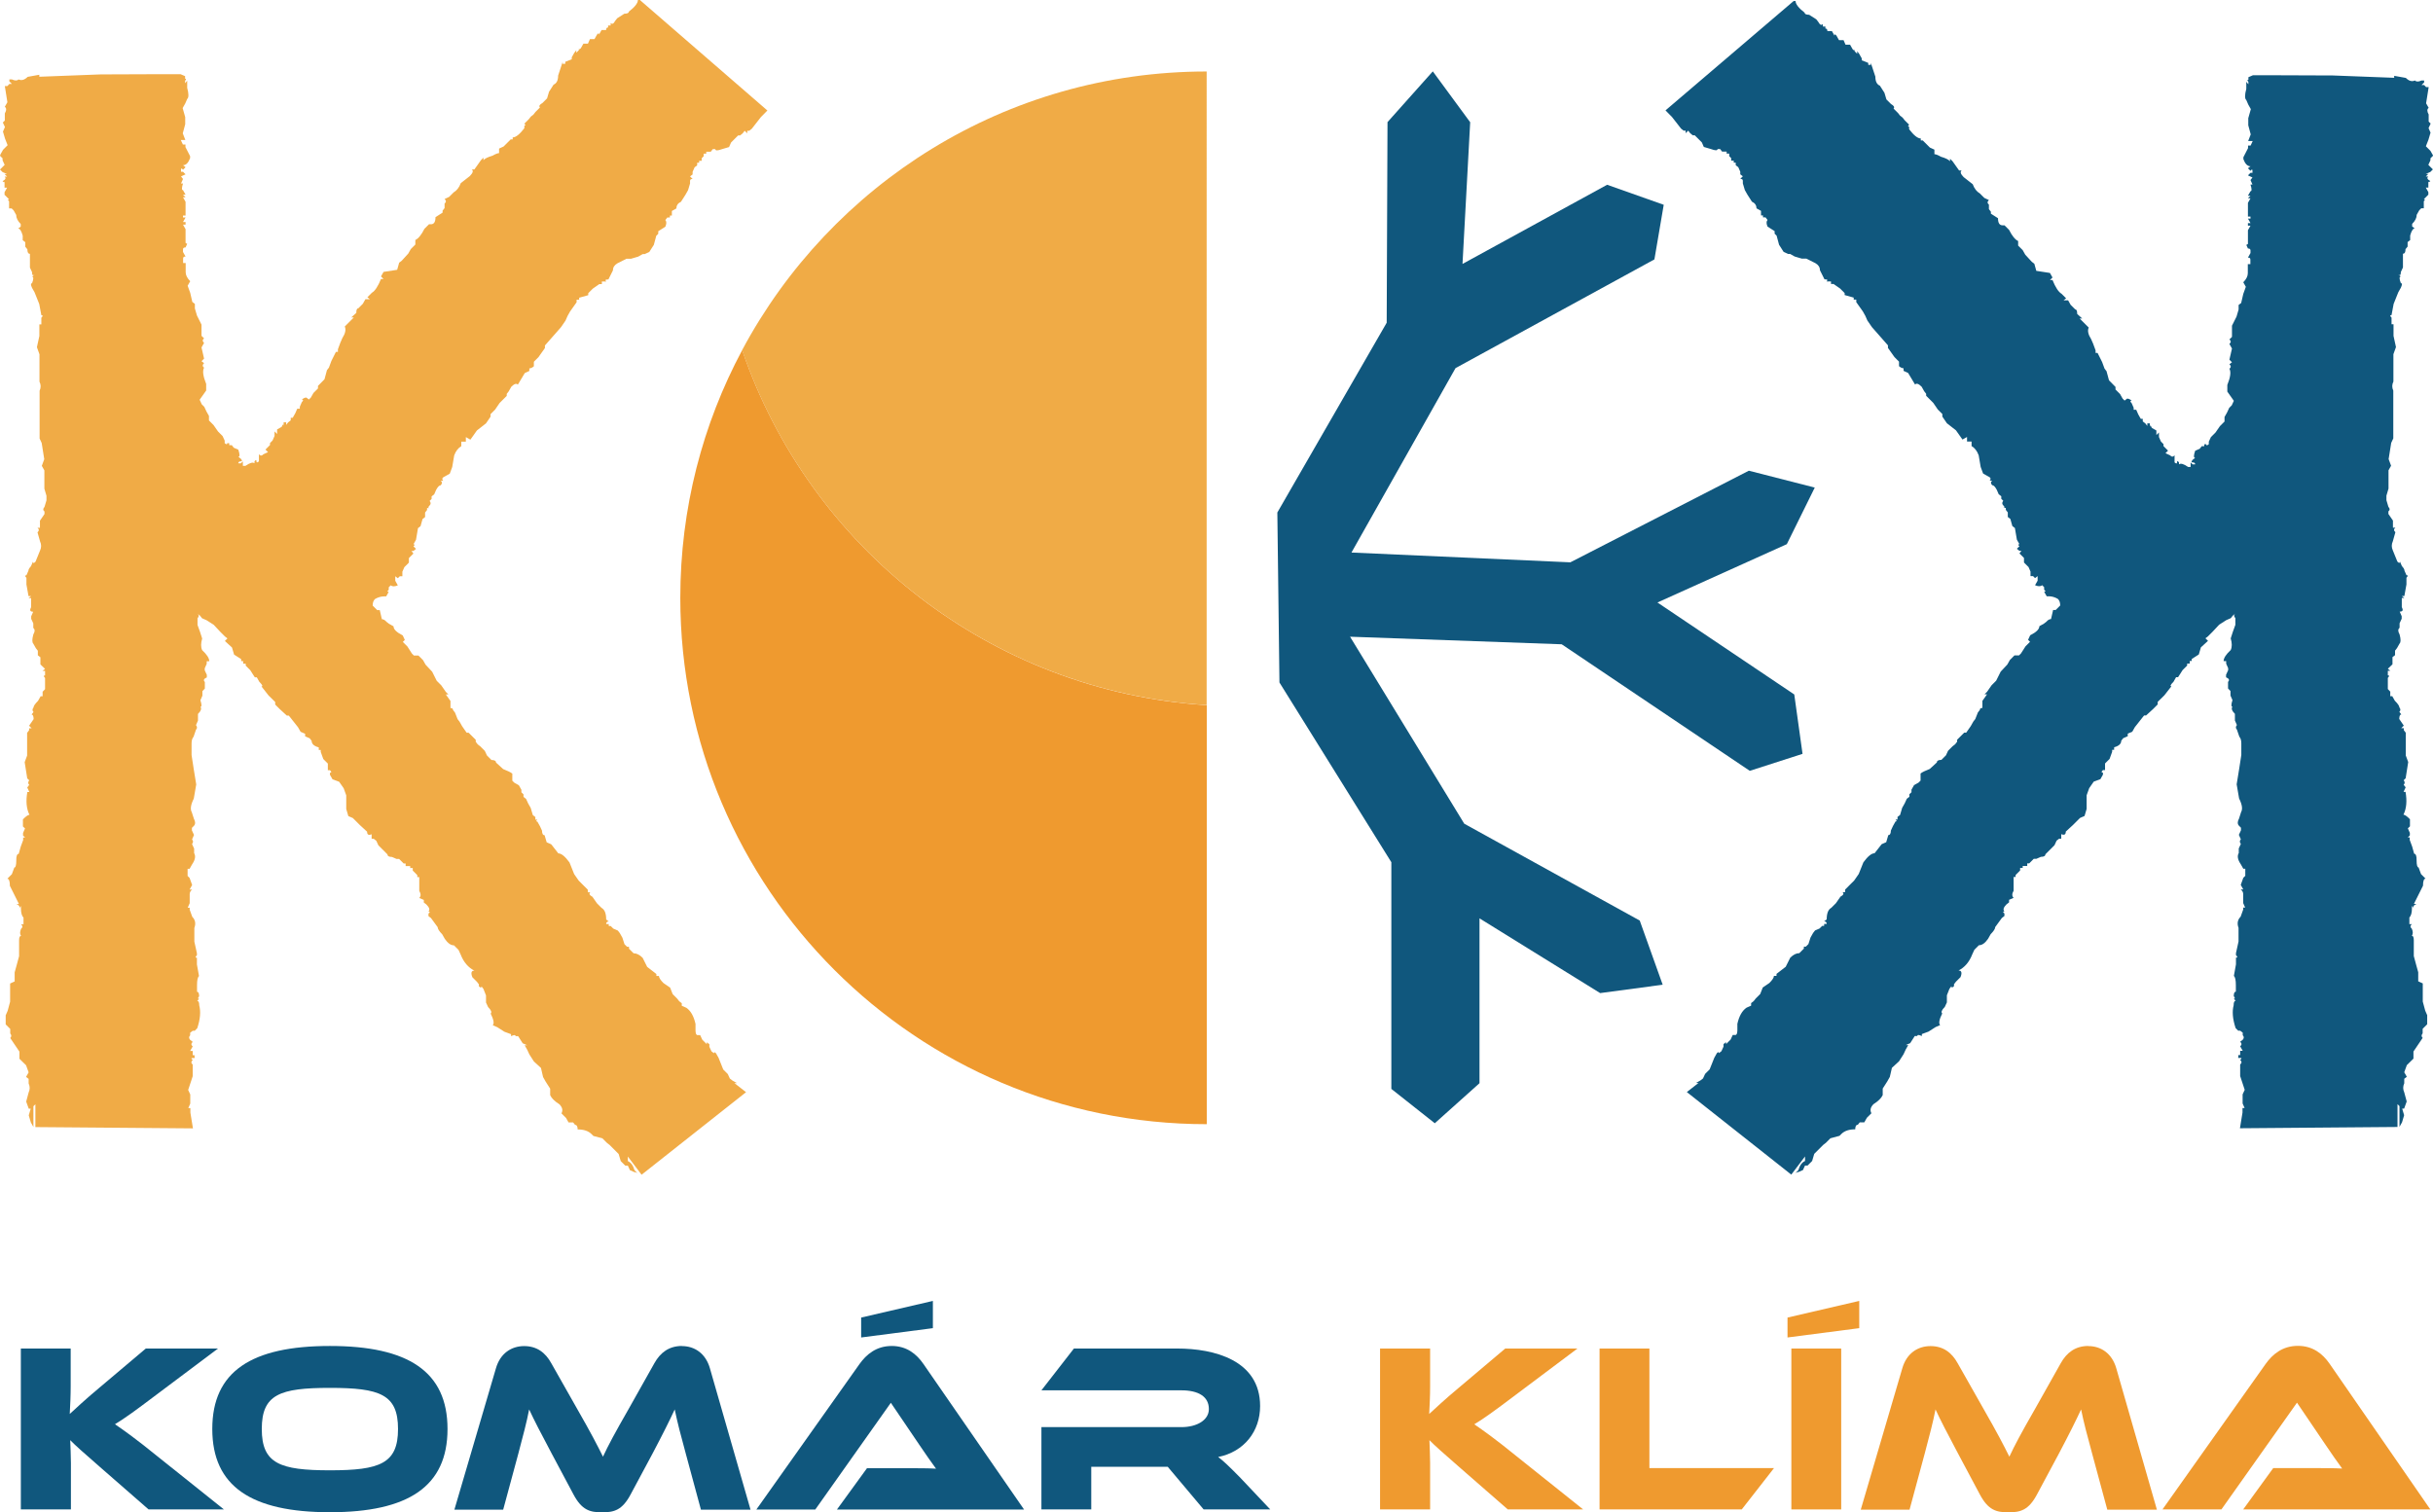
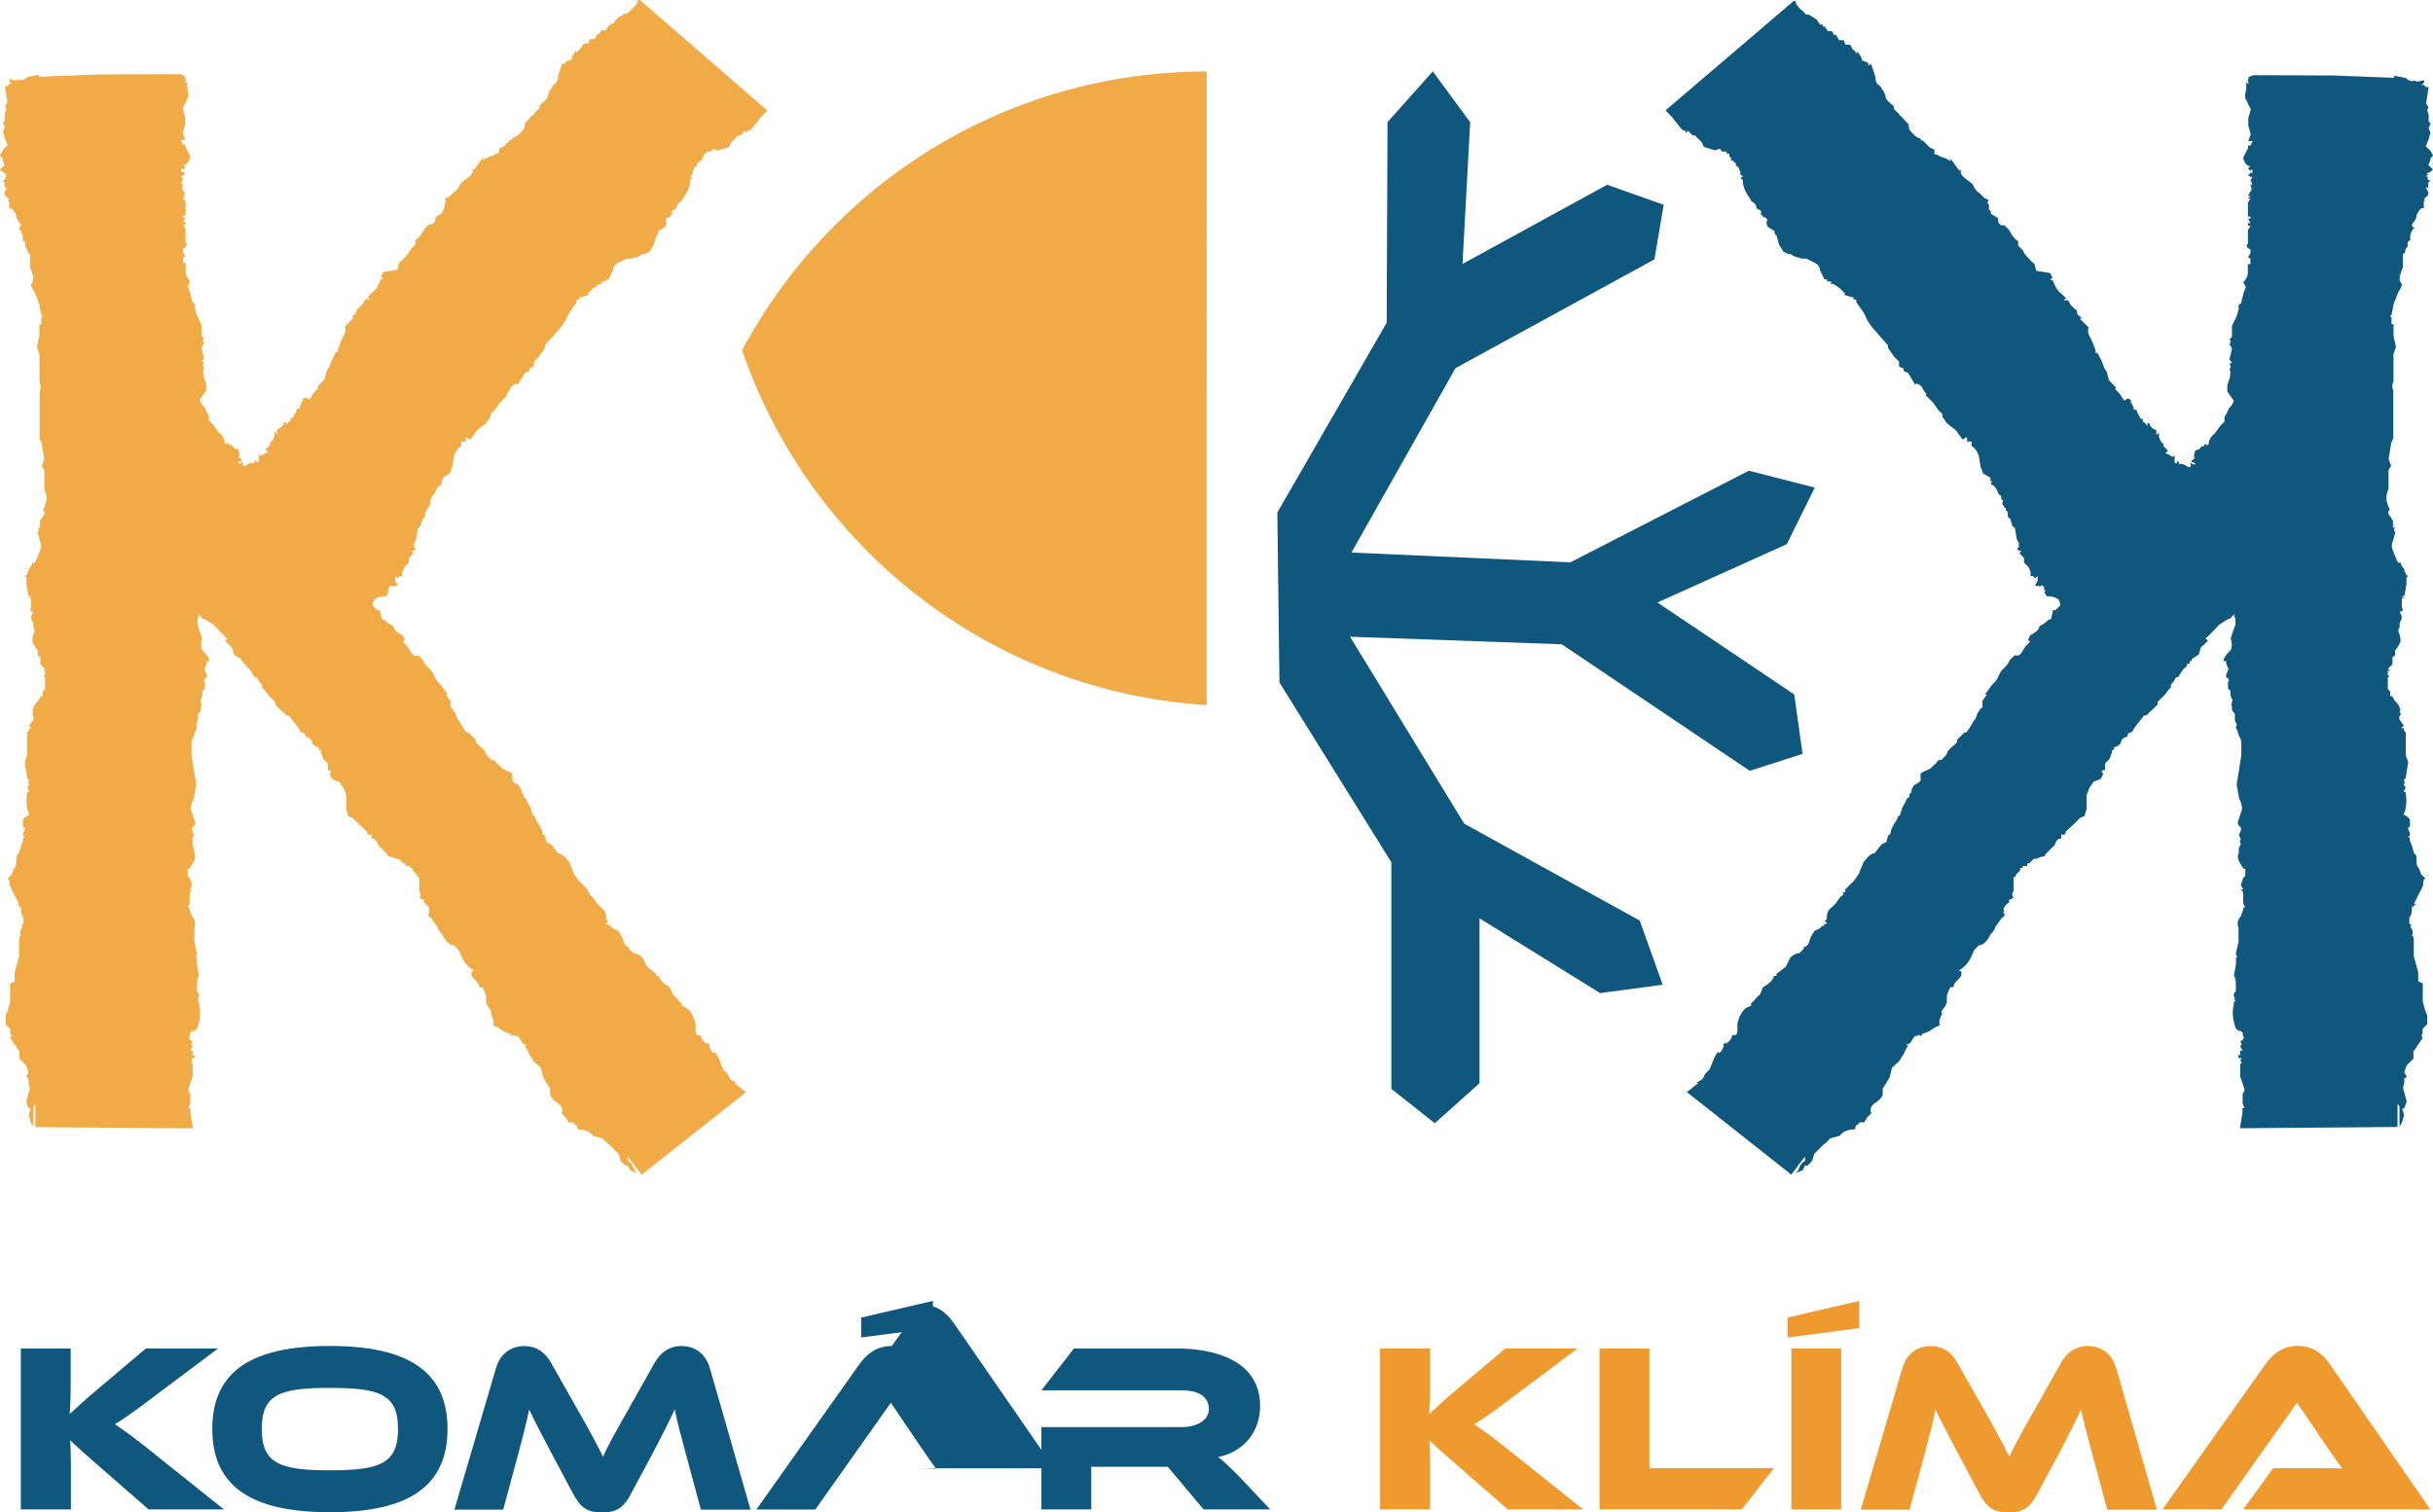
<svg xmlns="http://www.w3.org/2000/svg" id="Réteg_2" data-name="Réteg 2" viewBox="0 0 208.93 129.88">
  <defs>
    <style>
      .cls-1 {
        fill: #ef9a2f;
      }

      .cls-2 {
        fill: #f0ab46;
      }

      .cls-3 {
        fill: #10577d;
      }
    </style>
  </defs>
  <g id="Layer_1" data-name="Layer 1">
    <g>
      <g>
        <path class="cls-2" d="M0,13.38l.22.22v.17s.18.39.18.39L0,14.56l.22.22.39.17h-.22s.22.22.22.22h-.22c.15.12.09.25-.17.39.12.12.17.12.17,0v.39s0,.17,0,.17h.22s-.22.39-.22.39v.22s.39.39.39.39c-.12,0-.12.06,0,.17v.61s.22,0,.22,0l.17.17.22.39c0,.26.13.52.39.78v.22s-.22.17-.22.17c.14,0,.28.2.39.61v.39s.22.17.22.17v.39s.18.22.18.22c0,.26.07.39.22.39v.57s0,.61,0,.61l.18.39c0,.26.07.33.22.22l-.22.17c.14,0,.15.19,0,.57-.12,0-.12.13,0,.39l.22.39.4,1,.18.96c.14,0,.15.07,0,.22v.57s-.17,0-.17,0v1s-.21.96-.21.96l.22.61v2.35c.13.26.13.52.01.78v.39s0,.57,0,.57v.61s0,.57,0,.57v.61s0,.39,0,.39v.96s.18.39.18.39l.22,1.39-.21.57.22.39v.39s0,.61,0,.61v.57s.18.61.18.61v.39s-.17.57-.17.57c-.14.15-.14.28,0,.39v.22s-.39.57-.39.57v.61s-.21,0-.21,0c.15.12.15.25,0,.39l.22.78c.12.26.12.52,0,.78l-.39.96c-.14.15-.22.15-.22,0l-.17.39c-.14.15-.22.28-.22.39l-.17.39c-.14,0-.14.07,0,.22v.57s.18,1,.18,1h.22s-.22.17-.22.17h.22s0,.78,0,.78c-.14.26-.09.39.18.39l-.17.39v.22s.18.39.18.39v.39c.15.12.15.3,0,.57-.11.41-.11.67,0,.78l.22.39.17.22v.39s.22.17.22.17v.61s.4.39.4.39l-.22.17h.22s0,.39,0,.39c-.14,0-.14.07,0,.22v.96s-.21.22-.21.22v.39s-.17,0-.17,0l-.22.39c-.26.26-.39.45-.39.57-.12.15-.11.28,0,.39l-.17.22c.12,0,.17.13.18.39l-.39.57.22.22h-.22s0,.17,0,.17l-.17.22v.17s0,1.17,0,1.17v.61s-.21.57-.21.57l.22,1.39.17.17c-.12.15-.11.28,0,.39l-.17.22.18.39h-.17c-.14.78-.08,1.44.18,1.96-.12,0-.3.13-.56.39v.61s.18.17.18.17l-.17.39v.22s.18.17.18.17h-.17s0,.22,0,.22l-.21.57-.17.61c-.14,0-.22.19-.21.57,0,.41-.06.61-.17.61l-.21.57-.39.39c.14,0,.22.2.22.61l.39.78.39.78h-.22c.26.12.33.25.22.39l.17-.22v.22c0,.38.08.64.22.78v.57s-.21,0-.21,0c.15.14.15.27,0,.39-.11.26-.11.46,0,.61-.12,0-.17.13-.17.39v.39s0,.96,0,.96l-.21.78-.17.61v.78s-.39.18-.39.18v.39s0,1.17,0,1.17l-.21.78-.17.39v.39s0,.39,0,.39l.39.39v.39c.12.14.12.27,0,.39l.79,1.17v.22s0,.39,0,.39l.57.56.22.61-.22.39.22.17v.39c.12.26.12.52,0,.78l-.21.78.22.61h.17s-.17.57-.17.57l.18.61.22.39v-.61s0-1.17,0-1.17l.17-.17v1.96s13.53.11,13.53.11l-.22-1.35v-.39s-.18,0-.18,0l.17-.39v-.39s0-.39,0-.39l-.18-.39.39-1.18v-.39s0-.39,0-.39v-.22c-.15-.12-.15-.25,0-.39-.15-.12-.15-.17,0-.17h.17c0-.26-.06-.33-.17-.22v-.39s-.22,0-.22,0l.22-.39c-.15-.12-.15-.25,0-.39l-.22-.17c-.12-.14-.12-.27,0-.39v-.22s.22-.17.22-.17h.17s.22-.22.22-.22c.26-.78.31-1.44.17-1.96,0-.26-.06-.39-.18-.39l.17-.17c-.12,0-.12-.07,0-.22,0-.26-.06-.39-.18-.39v-.57c0-.41.05-.67.17-.78l-.18-1v-.57c-.15,0-.15-.07,0-.22v-.17s-.22-1-.22-1v-1.17c.14-.38.08-.7-.18-.96l-.22-.61v-.17s-.17,0-.17,0l.17-.39v-.78c0-.14.07-.28.21-.39h-.22s.22-.39.22-.39l-.22-.61-.17-.17v-.61s.17,0,.17,0l.22-.39c.26-.38.32-.7.17-.96v-.39s-.18-.39-.18-.39c.12-.15.11-.28,0-.39l.17-.39-.18-.39v-.22s.17-.17.17-.17c.14-.15.14-.35,0-.61l-.18-.56c-.15-.26-.09-.65.17-1.17l.21-1.22-.22-1.35-.18-1.17v-.61s0-.39,0-.39c0-.26.06-.45.17-.57l.21-.61c.12-.12.11-.25,0-.39l.17-.39v-.57c.26-.26.33-.47.21-.61.12,0,.12-.19,0-.57l.17-.39v-.39s.21-.22.21-.22v-.57c-.15-.14-.09-.28.17-.39v-.22s-.18-.39-.18-.39v-.17s.17-.39.17-.39v-.22s.22,0,.22,0c0-.26-.21-.58-.61-.95-.12-.26-.12-.59,0-1l-.18-.56-.22-.61v-.57c.14-.15.14-.28,0-.39l.22.17.17.22.39.17.61.39.57.61.39.39.22.17-.22.22.61.56.18.61.61.39v.17s.17,0,.17,0v.22s.22,0,.22,0v.17s.39.39.39.39l.39.61h.17s.22.39.22.39c.26.26.32.39.18.39l.61.78.57.56v.22s.39.39.39.39l.61.56h.17s.79,1,.79,1l.22.39.39.17v.22s.39.17.39.17l.17.22c0,.26.2.45.61.56v.22s.17,0,.17,0v.17s.22.61.22.61l.39.39v.57s.18,0,.18,0c.15.14.15.22,0,.22v.17s.22.39.22.39l.57.21.39.56.22.61v.39s0,.39,0,.39v.39s.18.61.18.61l.39.17.61.61.61.56c0,.26.13.33.39.22v.39s.18,0,.18,0l.22.17.18.39.39.39.39.39c0,.14.13.22.39.22l.39.17h.22s.39.39.39.39h.17s0,.22,0,.22h.39s0,.17,0,.17h.22s0,.22,0,.22l.39.39v.17s.17,0,.17,0v.61s0,.57,0,.57c.15.26.15.46,0,.61l.39.17v.22s.22.17.22.17c.26.26.32.46.18.61.14,0,.15.06,0,.17v.22s.22.17.22.17l.57.78c0,.14.13.35.39.61l.22.39c.26.38.52.56.79.56l.39.39.18.39c.26.67.66,1.13,1.18,1.39-.26,0-.32.19-.17.57l.39.39.17.22v.17c.15.14.22.14.22,0l.17.22.22.56v.61s.18.39.18.39c.26.26.34.45.22.56.26.52.32.85.18,1l.39.17.61.39.57.21v.17c.26-.12.39-.12.39,0h.22s.39.61.39.61l.39.17h-.22s.22.39.22.39l.18.39.39.61.61.56.18.78.22.39.39.61v.39s0,.17,0,.17c.12.26.38.52.79.78.26.26.32.52.18.78l.22.22.17.17.22.39h.39s.17.21.17.21c.14,0,.22.13.22.39.52,0,.91.13,1.18.39l.17.17.78.21.39.39.22.17.39.39.39.39.18.61.39.39h.22s.18.39.18.39l.39.17c.1,0,.2.04.28.11l-.28-.28c-.12-.41-.31-.67-.57-.78v-.39s1.18,1.56,1.18,1.56l8.97-7.09-1-.78h.22s-.39-.22-.39-.22l-.22-.17-.18-.39-.39-.39-.4-1-.22-.39c-.12-.12-.17-.12-.17,0l-.22-.17-.18-.39v-.22s-.22-.17-.22-.17v.17s-.17-.17-.17-.17l-.22-.22-.18-.39h-.22c-.12,0-.17-.13-.18-.39v-.57c-.15-.67-.41-1.13-.79-1.39l-.39-.17v-.22s-.22-.17-.22-.17l-.17-.22-.39-.39-.22-.56-.57-.39c-.26-.26-.39-.46-.39-.61h-.22s0-.17,0-.17l-.79-.61-.39-.78c-.26-.26-.52-.39-.78-.39l-.39-.39v-.17s-.17,0-.17,0l-.22-.22-.18-.56-.22-.39-.17-.22-.39-.17-.22-.22h-.17s0-.17,0-.17h-.22c0-.14.07-.22.22-.22l-.22-.17c0-.52-.13-.85-.4-1l-.17-.17-.22-.22-.39-.56c-.26-.14-.32-.27-.18-.39h-.22s0-.22,0-.22l-.39-.39-.39-.39-.39-.56-.4-1c-.38-.52-.7-.78-.96-.78l-.61-.78-.39-.17-.18-.61c-.14,0-.22-.13-.22-.39l-.18-.39-.22-.39c-.12,0-.12-.06,0-.17h-.17s0-.22,0-.22l-.22-.17-.18-.61-.22-.39-.18-.39-.22-.17v-.22s-.18-.17-.18-.17v-.22s-.22-.39-.22-.39l-.39-.22-.17-.17v-.61c-.15-.12-.41-.24-.79-.39l-.61-.56c0-.14-.13-.22-.39-.22l-.39-.39-.18-.39-.39-.39-.22-.17-.17-.22v-.17s-.22-.22-.22-.22l-.39-.39h-.17s-.39-.56-.39-.56l-.22-.39-.17-.22-.22-.56-.17-.22c0-.12-.07-.17-.22-.17v-.61s-.4-.56-.4-.56h.22s-.22-.22-.22-.22l-.39-.56-.39-.39-.39-.78-.57-.61-.22-.39-.17-.17-.22-.22h-.39s-.17-.17-.17-.17l-.39-.61-.39-.39.17-.17-.18-.39c-.52-.26-.79-.52-.79-.78l-.39-.22-.22-.17c-.12-.14-.25-.22-.39-.22l-.18-.78h-.22s-.39-.39-.39-.39c0-.26.07-.45.21-.57.26-.15.52-.22.78-.22h.17s.22-.39.22-.39c-.14,0-.15-.06,0-.17v-.22s.17-.17.17-.17c.15.12.35.11.61,0l-.22-.39v-.39s.22.17.22.17l.17-.17h.22s0-.39,0-.39l.17-.39.39-.39v-.39s.39-.39.39-.39l-.17-.22h.17s.22-.18.22-.18l-.22-.22c.14-.12.14-.17,0-.17l.22-.39.17-1,.22-.17.17-.61.22-.17v-.39s.17-.22.17-.22v-.17s.22,0,.22,0c-.14,0-.15-.07,0-.22.12-.12.11-.25,0-.39l.17-.17v-.22s.22-.17.22-.17l.17-.39c.14-.26.27-.39.39-.39.14-.15.14-.28,0-.39h.22c-.15-.15-.09-.28.17-.39l.39-.22.21-.57.17-1c.14-.38.35-.64.61-.79v-.39s.39,0,.39,0v-.39s.39.22.39.22l.56-.79.78-.61.39-.57v-.22s.39-.39.39-.39l.39-.57.61-.61v-.17s.17-.22.17-.22l.22-.39c.26-.26.45-.32.56-.18l.6-1,.39-.18v-.22c.11,0,.25-.06.39-.18v-.39s.39-.39.39-.39l.56-.79v-.22s1.38-1.57,1.38-1.57l.39-.57.17-.39.22-.39.56-.79v-.22s.22,0,.22,0v-.17s.78-.22.78-.22v-.17s.39-.39.39-.39l.56-.39h.22s0-.22,0-.22h.39c-.15-.12-.09-.18.17-.18l.39-.78c0-.26.13-.46.39-.61l.78-.39h.39s.61-.18.61-.18l.39-.22h.17s.39-.18.39-.18l.39-.61.21-.78.17-.17v-.22s.61-.39.61-.39c.11-.26.11-.45,0-.57l.17-.22h.22s0-.17,0-.17h.17s0-.39,0-.39l.39-.22c0-.26.13-.45.39-.57l.39-.61.22-.39.17-.57v-.22c0-.12.07-.17.22-.17l-.22-.22.22-.17v-.22s.17-.39.17-.39l.22-.17v-.22s.17,0,.17,0v-.17s.22,0,.22,0v-.22s.17-.17.17-.17v-.22s.22,0,.22,0v-.17s.39,0,.39,0l.17-.22h.22c0,.14.19.14.57,0l.61-.18.17-.39.22-.22.39-.39h.17s.22-.18.22-.18l.17-.22.22.22v-.22s.17,0,.17,0l.22-.17.78-1,.56-.57L54.95,0h-.17c0,.26-.26.6-.78,1,0,.12-.13.17-.39.18l-.61.39-.17.22c-.14.26-.27.32-.39.18v.22s-.22,0-.22,0v.17c-.12,0-.17.07-.17.22h-.39s-.22.39-.22.39c0-.14-.06-.14-.17,0l-.22.39h-.39s-.17.39-.17.39h-.39s-.22.39-.22.39c-.12.12-.17.12-.17,0v.17s-.22.22-.22.22v-.22s-.17.22-.17.22l-.22.39v.17s-.56.22-.56.22v.17s-.22,0-.22,0v-.17s-.39,1.18-.39,1.18c0,.41-.13.67-.39.78l-.39.61-.17.57-.39.39c-.26.15-.33.28-.22.39l-.39.39-.17.22-.22.17-.17.22-.39.39c.12.12.12.17,0,.17v.22c-.4.52-.73.79-1,.79v.17s-.17,0-.17,0l-.39.39-.22.22-.39.18v.39c-.11,0-.3.07-.56.22-.41.12-.67.25-.78.39v-.22s-.22.22-.22.22l-.56.79h-.22c.15.12.09.3-.17.57l-.78.61c-.14.38-.35.64-.61.79l-.39.39-.39.18c.15.14.15.27,0,.39v.39s-.17.22-.17.22v.17s-.61.39-.61.39c0,.41-.13.61-.39.61h-.17s-.39.39-.39.39c-.26.52-.52.84-.78.96v.39s-.39.39-.39.39l-.22.39-.56.61-.22.17-.17.61-1.17.18-.22.39.22.22h-.22c-.26.64-.52,1.03-.78,1.18l-.17.17-.22.22.22.17h-.39s-.22.39-.22.39l-.39.39c-.12,0-.17.13-.17.39l-.43.39h.22s-.39.39-.39.39l-.39.39c.12.26.05.59-.21,1l-.17.39-.21.57v.22s-.17,0-.17,0l-.39.78-.21.57-.17.22-.21.78-.56.57v.22s-.39.39-.39.39l-.22.39-.17.17-.22-.17c-.12,0-.25.06-.39.18.14,0,.15.07,0,.22l-.17.39v.17s-.22,0-.22,0l-.17.39-.22.39h-.17s0,.22,0,.22l-.22.17-.17.22v-.22s-.22,0-.22,0v.35c0-.23-.06-.22-.17.04l-.39.22v.39s-.22-.22-.22-.22v.39s-.17.39-.17.39l-.22.22v.17s-.39.39-.39.39l.22.22-.39.18c-.14.15-.27.15-.39,0v.61c-.14.12-.21.12-.21,0,0-.14-.06-.14-.17,0v.17c-.14-.12-.41-.04-.78.22h-.22s0-.39,0-.39l-.17.17h-.22c0-.11.07-.17.22-.17.12,0,.12-.07,0-.22l-.22-.17c.14,0,.14-.2,0-.61l-.39-.17-.17-.22h-.22s0-.17,0-.17h-.17c0,.12-.07.12-.22,0v-.22s-.18-.39-.18-.39l-.39-.39-.39-.56-.39-.39v-.39s-.22-.39-.22-.39l-.18-.39-.22-.22-.18-.39.56-.79v-.57c-.27-.67-.33-1.13-.18-1.39-.15-.12-.15-.25,0-.39l-.22-.17.22-.22-.22-.96.22-.39c-.15-.14-.15-.27,0-.39l-.22-.22v-.39s0-.57,0-.57l-.39-.78-.18-.61v-.39s-.22-.17-.22-.17l-.18-.78-.22-.61.22-.39c-.26-.26-.39-.52-.39-.78v-.78s-.22,0-.22,0v-.39c0-.12.07-.17.21-.17l-.22-.39v-.22c0-.12.07-.17.22-.17l.14-.31s-.07-.02-.14-.08v-.22s0-.39,0-.39v-.57s-.22-.39-.22-.39h.22s0-.22,0-.22h-.22s.22-.39.22-.39h-.22s0-.17,0-.17h.22s0-1.18,0-1.18l-.22-.39h.22s-.22-.22-.22-.22h.22s-.22-.39-.22-.39c-.12,0-.12-.19,0-.57h-.17s.17-.39.17-.39l-.17-.22.39-.18-.22-.22h-.17s0-.17,0-.17c0-.14.06-.15.17,0l.22-.22-.22-.17c.26,0,.46-.21.61-.61v-.17s-.4-.78-.4-.78v-.22s-.22,0-.22,0l-.18-.39h.39s-.22-.57-.22-.57l.21-.78v-.61s-.22-.78-.22-.78l.22-.39.17-.39c.14-.12.14-.44,0-.96v-.61s-.18.22-.18.22v-.22c.11-.12.11-.17,0-.17v-.22s-.39-.17-.39-.17h-.39s-.39,0-.39,0h-.39s-.39,0-.39,0l-5.31.02-5.26.2v-.17s-1,.18-1,.18c-.26.26-.52.34-.78.22-.12.12-.3.12-.57,0h-.22s0,.17,0,.17l.22.22h-.22s-.17.18-.17.18h-.22s.22,1.39.22,1.39l-.22.39c.15.12.15.3,0,.57v.61s-.17.17-.17.17l.18.39-.17.39.18.61.22.56-.39.39-.22.39Z" />
        <path class="cls-3" d="M208.93,13.38l-.22.22v.17s-.18.39-.18.39l.39.39-.22.22-.39.17h.22s-.22.22-.22.22h.22c-.15.12-.09.25.17.39-.12.12-.17.12-.17,0v.39s0,.17,0,.17h-.22s.22.39.22.39v.22s-.39.39-.39.39c.12,0,.12.06,0,.17v.61s-.22,0-.22,0l-.17.17-.22.39c0,.26-.13.52-.39.78v.22s.22.17.22.17c-.14,0-.28.2-.39.61v.39s-.22.17-.22.17v.39s-.18.22-.18.22c0,.26-.07.39-.22.39v.57s0,.61,0,.61l-.18.39c0,.26-.07.33-.22.22l.22.17c-.14,0-.15.19,0,.57.12,0,.12.13,0,.39l-.22.39-.4,1-.18.96c-.14,0-.15.07,0,.22v.57s.17,0,.17,0v1s.21.96.21.96l-.22.61v2.35c-.13.26-.13.52-.01.78v.39s0,.57,0,.57v.61s0,.57,0,.57v.61s0,.39,0,.39v.96s-.18.39-.18.39l-.22,1.39.21.57-.22.39v.39s0,.61,0,.61v.57s-.18.61-.18.61v.39s.17.57.17.57c.14.15.14.28,0,.39v.22s.39.57.39.57v.61s.21,0,.21,0c-.15.12-.15.25,0,.39l-.22.78c-.12.26-.12.52,0,.78l.39.96c.14.15.22.15.22,0l.17.39c.14.15.22.28.22.39l.17.39c.14,0,.14.07,0,.22v.57s-.18,1-.18,1h-.22s.22.17.22.17h-.22s0,.78,0,.78c.14.26.09.39-.18.39l.17.39v.22s-.18.39-.18.39v.39c-.15.12-.15.3,0,.57.11.41.11.67,0,.78l-.22.39-.17.22v.39s-.22.17-.22.17v.61s-.4.39-.4.39l.22.17h-.22s0,.39,0,.39c.14,0,.14.07,0,.22v.96s.21.22.21.22v.39s.17,0,.17,0l.22.39c.26.26.39.45.39.57.12.15.11.28,0,.39l.17.22c-.12,0-.17.13-.18.39l.39.57-.22.22h.22s0,.17,0,.17l.17.22v.17s0,1.17,0,1.17v.61s.21.57.21.57l-.22,1.39-.17.17c.12.15.11.28,0,.39l.17.22-.18.39h.17c.14.78.08,1.44-.18,1.96.12,0,.3.13.56.39v.61s-.18.17-.18.17l.17.39v.22s-.18.17-.18.17h.17s0,.22,0,.22l.21.57.17.61c.14,0,.22.19.21.57,0,.41.06.61.17.61l.21.57.39.39c-.14,0-.22.2-.22.61l-.39.78-.39.78h.22c-.26.12-.33.25-.22.39l-.17-.22v.22c0,.38-.08.64-.22.78v.57s.21,0,.21,0c-.15.14-.15.27,0,.39.11.26.11.46,0,.61.12,0,.17.13.17.39v.39s0,.96,0,.96l.21.78.17.61v.78s.39.18.39.18v.39s0,1.17,0,1.17l.21.78.17.39v.39s0,.39,0,.39l-.39.39v.39c-.12.14-.12.27,0,.39l-.79,1.17v.22s0,.39,0,.39l-.57.56-.22.61.22.39-.22.17v.39c-.12.26-.12.52,0,.78l.21.78-.22.61h-.17s.17.57.17.57l-.18.61-.22.39v-.61s0-1.17,0-1.17l-.17-.17v1.96s-13.53.11-13.53.11l.22-1.35v-.39s.18,0,.18,0l-.17-.39v-.39s0-.39,0-.39l.18-.39-.39-1.18v-.39s0-.39,0-.39v-.22c.15-.12.15-.25,0-.39.15-.12.15-.17,0-.17h-.17c0-.26.06-.33.17-.22v-.39s.22,0,.22,0l-.22-.39c.15-.12.15-.25,0-.39l.22-.17c.12-.14.12-.27,0-.39v-.22s-.22-.17-.22-.17h-.17s-.22-.22-.22-.22c-.26-.78-.31-1.44-.17-1.96,0-.26.06-.39.18-.39l-.17-.17c.12,0,.12-.07,0-.22,0-.26.06-.39.18-.39v-.57c0-.41-.05-.67-.17-.78l.18-1v-.57c.15,0,.15-.07,0-.22v-.17s.22-1,.22-1v-1.17c-.14-.38-.08-.7.18-.96l.22-.61v-.17s.17,0,.17,0l-.17-.39v-.78c0-.14-.07-.28-.21-.39h.22s-.22-.39-.22-.39l.22-.61.17-.17v-.61s-.17,0-.17,0l-.22-.39c-.26-.38-.32-.7-.17-.96v-.39s.18-.39.18-.39c-.12-.15-.11-.28,0-.39l-.17-.39.18-.39v-.22s-.17-.17-.17-.17c-.14-.15-.14-.35,0-.61l.18-.56c.15-.26.09-.65-.17-1.17l-.21-1.22.22-1.35.18-1.17v-.61s0-.39,0-.39c0-.26-.06-.45-.17-.57l-.21-.61c-.12-.12-.11-.25,0-.39l-.17-.39v-.57c-.26-.26-.33-.47-.21-.61-.12,0-.12-.19,0-.57l-.17-.39v-.39s-.21-.22-.21-.22v-.57c.15-.14.09-.28-.17-.39v-.22s.18-.39.18-.39v-.17s-.17-.39-.17-.39v-.22s-.22,0-.22,0c0-.26.21-.58.61-.95.12-.26.12-.59,0-1l.18-.56.22-.61v-.57c-.14-.15-.14-.28,0-.39l-.22.17-.17.22-.39.17-.61.39-.57.61-.39.39-.22.17.22.22-.61.56-.18.61-.61.39v.17s-.17,0-.17,0v.22s-.22,0-.22,0v.17s-.39.39-.39.39l-.39.61h-.17s-.22.39-.22.39c-.26.26-.32.39-.18.39l-.61.78-.57.56v.22s-.39.39-.39.39l-.61.56h-.17s-.79,1-.79,1l-.22.39-.39.17v.22s-.39.17-.39.17l-.17.22c0,.26-.2.45-.61.56v.22s-.17,0-.17,0v.17s-.22.61-.22.61l-.39.39v.57s-.18,0-.18,0c-.15.14-.15.22,0,.22v.17s-.22.39-.22.39l-.57.21-.39.56-.22.61v.39s0,.39,0,.39v.39s-.18.61-.18.61l-.39.17-.61.61-.61.56c0,.26-.13.33-.39.22v.39s-.18,0-.18,0l-.22.17-.18.39-.39.39-.39.39c0,.14-.13.22-.39.22l-.39.17h-.22s-.39.39-.39.39h-.17s0,.22,0,.22h-.39s0,.17,0,.17h-.22s0,.22,0,.22l-.39.39v.17s-.17,0-.17,0v.61s0,.57,0,.57c-.15.26-.15.46,0,.61l-.39.17v.22s-.22.17-.22.17c-.26.26-.32.46-.18.61-.14,0-.15.06,0,.17v.22s-.22.17-.22.17l-.57.78c0,.14-.13.35-.39.61l-.22.39c-.26.38-.52.56-.79.56l-.39.39-.18.39c-.26.67-.66,1.13-1.18,1.39.26,0,.32.19.17.57l-.39.39-.17.22v.17c-.15.14-.22.14-.22,0l-.17.22-.22.56v.61s-.18.39-.18.39c-.26.26-.34.45-.22.56-.26.52-.32.85-.18,1l-.39.17-.61.39-.57.21v.17c-.26-.12-.39-.12-.39,0h-.22s-.39.61-.39.61l-.39.17h.22s-.22.39-.22.39l-.18.39-.39.61-.61.56-.18.78-.22.39-.39.61v.39s0,.17,0,.17c-.12.26-.38.52-.79.78-.26.26-.32.52-.18.78l-.22.22-.17.17-.22.39h-.39s-.17.21-.17.21c-.14,0-.22.13-.22.39-.52,0-.91.13-1.18.39l-.17.17-.78.21-.39.39-.22.17-.39.39-.39.39-.18.61-.39.39h-.22s-.18.39-.18.39l-.39.17c-.1,0-.2.04-.28.11l.28-.28c.12-.41.31-.67.57-.78v-.39s-1.18,1.56-1.18,1.56l-8.97-7.09,1-.78h-.22s.39-.22.39-.22l.22-.17.18-.39.39-.39.4-1,.22-.39c.12-.12.17-.12.17,0l.22-.17.18-.39v-.22s.22-.17.22-.17v.17s.17-.17.17-.17l.22-.22.18-.39h.22c.12,0,.17-.13.18-.39v-.57c.15-.67.41-1.13.79-1.39l.39-.17v-.22s.22-.17.22-.17l.17-.22.39-.39.22-.56.57-.39c.26-.26.39-.46.39-.61h.22s0-.17,0-.17l.79-.61.39-.78c.26-.26.52-.39.78-.39l.39-.39v-.17s.17,0,.17,0l.22-.22.18-.56.22-.39.17-.22.39-.17.22-.22h.17s0-.17,0-.17h.22c0-.14-.07-.22-.22-.22l.22-.17c0-.52.13-.85.4-1l.17-.17.22-.22.39-.56c.26-.14.32-.27.18-.39h.22s0-.22,0-.22l.39-.39.39-.39.39-.56.4-1c.38-.52.7-.78.96-.78l.61-.78.39-.17.18-.61c.14,0,.22-.13.22-.39l.18-.39.22-.39c.12,0,.12-.06,0-.17h.17s0-.22,0-.22l.22-.17.18-.61.22-.39.18-.39.22-.17v-.22s.18-.17.18-.17v-.22s.22-.39.22-.39l.39-.22.17-.17v-.61c.15-.12.41-.24.79-.39l.61-.56c0-.14.13-.22.39-.22l.39-.39.18-.39.39-.39.22-.17.17-.22v-.17s.22-.22.22-.22l.39-.39h.17s.39-.56.39-.56l.22-.39.17-.22.22-.56.17-.22c0-.12.07-.17.22-.17v-.61s.4-.56.4-.56h-.22s.22-.22.22-.22l.39-.56.39-.39.39-.78.57-.61.22-.39.17-.17.22-.22h.39s.17-.17.17-.17l.39-.61.39-.39-.17-.17.18-.39c.52-.26.79-.52.79-.78l.39-.22.22-.17c.12-.14.25-.22.39-.22l.18-.78h.22s.39-.39.39-.39c0-.26-.07-.45-.21-.57-.26-.15-.52-.22-.78-.22h-.17s-.22-.39-.22-.39c.14,0,.15-.06,0-.17v-.22s-.17-.17-.17-.17c-.15.12-.35.11-.61,0l.22-.39v-.39s-.22.17-.22.17l-.17-.17h-.22s0-.39,0-.39l-.17-.39-.39-.39v-.39s-.39-.39-.39-.39l.17-.22h-.17s-.22-.18-.22-.18l.22-.22c-.14-.12-.14-.17,0-.17l-.22-.39-.17-1-.22-.17-.17-.61-.22-.17v-.39s-.17-.22-.17-.22v-.17s-.22,0-.22,0c.14,0,.15-.07,0-.22-.12-.12-.11-.25,0-.39l-.17-.17v-.22s-.22-.17-.22-.17l-.17-.39c-.14-.26-.27-.39-.39-.39-.14-.15-.14-.28,0-.39h-.22c.15-.15.09-.28-.17-.39l-.39-.22-.21-.57-.17-1c-.14-.38-.35-.64-.61-.79v-.39s-.39,0-.39,0v-.39s-.39.22-.39.22l-.56-.79-.78-.61-.39-.57v-.22s-.39-.39-.39-.39l-.39-.57-.61-.61v-.17s-.17-.22-.17-.22l-.22-.39c-.26-.26-.45-.32-.56-.18l-.6-1-.39-.18v-.22c-.11,0-.25-.06-.39-.18v-.39s-.39-.39-.39-.39l-.56-.79v-.22s-1.38-1.57-1.38-1.57l-.39-.57-.17-.39-.22-.39-.56-.79v-.22s-.22,0-.22,0v-.17s-.78-.22-.78-.22v-.17s-.39-.39-.39-.39l-.56-.39h-.22s0-.22,0-.22h-.39c.15-.12.09-.18-.17-.18l-.39-.78c0-.26-.13-.46-.39-.61l-.78-.39h-.39s-.61-.18-.61-.18l-.39-.22h-.17s-.39-.18-.39-.18l-.39-.61-.21-.78-.17-.17v-.22s-.61-.39-.61-.39c-.11-.26-.11-.45,0-.57l-.17-.22h-.22s0-.17,0-.17h-.17s0-.39,0-.39l-.39-.22c0-.26-.13-.45-.39-.57l-.39-.61-.22-.39-.17-.57v-.22c0-.12-.07-.17-.22-.17l.22-.22-.22-.17v-.22s-.17-.39-.17-.39l-.22-.17v-.22s-.17,0-.17,0v-.17s-.22,0-.22,0v-.22s-.17-.17-.17-.17v-.22s-.22,0-.22,0v-.17s-.39,0-.39,0l-.17-.22h-.22c0,.14-.19.14-.57,0l-.61-.18-.17-.39-.22-.22-.39-.39h-.17s-.22-.18-.22-.18l-.17-.22-.22.22v-.22s-.17,0-.17,0l-.22-.17-.78-1-.56-.57,11-9.39h.17c0,.26.26.6.78,1,0,.12.13.17.39.18l.61.39.17.22c.14.26.27.32.39.18v.22s.22,0,.22,0v.17c.12,0,.17.07.17.22h.39s.22.39.22.39c0-.14.06-.14.17,0l.22.39h.39s.17.39.17.39h.39s.22.39.22.39c.12.12.17.12.17,0v.17s.22.22.22.22v-.22s.17.22.17.22l.22.39v.17s.56.22.56.22v.17s.22,0,.22,0v-.17s.39,1.18.39,1.18c0,.41.13.67.39.78l.39.61.17.57.39.39c.26.15.33.28.22.39l.39.39.17.22.22.17.17.22.39.39c-.12.12-.12.17,0,.17v.22c.4.52.73.79,1,.79v.17s.17,0,.17,0l.39.39.22.22.39.18v.39c.11,0,.3.07.56.22.41.12.67.25.78.39v-.22s.22.22.22.22l.56.79h.22c-.15.12-.09.3.17.57l.78.61c.14.38.35.64.61.79l.39.39.39.18c-.15.14-.15.27,0,.39v.39s.17.22.17.22v.17s.61.39.61.39c0,.41.13.61.39.61h.17s.39.39.39.39c.26.52.52.84.78.96v.39s.39.39.39.39l.22.39.56.61.22.17.17.61,1.17.18.22.39-.22.22h.22c.26.64.52,1.03.78,1.18l.17.17.22.22-.22.17h.39s.22.39.22.39l.39.39c.12,0,.17.13.17.39l.43.39h-.22s.39.39.39.39l.39.39c-.12.26-.05.59.21,1l.17.39.21.57v.22s.17,0,.17,0l.39.78.21.57.17.22.21.78.56.57v.22s.39.39.39.39l.22.39.17.17.22-.17c.12,0,.25.06.39.18-.14,0-.15.07,0,.22l.17.39v.17s.22,0,.22,0l.17.39.22.39h.17s0,.22,0,.22l.22.17.17.22v-.22s.22,0,.22,0v.35c0-.23.06-.22.17.04l.39.22v.39s.22-.22.22-.22v.39s.17.39.17.39l.22.22v.17s.39.39.39.39l-.22.22.39.18c.14.15.27.15.39,0v.61c.14.12.21.12.21,0,0-.14.06-.14.17,0v.17c.14-.12.41-.04.78.22h.22s0-.39,0-.39l.17.17h.22c0-.11-.07-.17-.22-.17-.12,0-.12-.07,0-.22l.22-.17c-.14,0-.14-.2,0-.61l.39-.17.17-.22h.22s0-.17,0-.17h.17c0,.12.07.12.22,0v-.22s.18-.39.18-.39l.39-.39.39-.56.39-.39v-.39s.22-.39.22-.39l.18-.39.22-.22.18-.39-.56-.79v-.57c.27-.67.33-1.13.18-1.39.15-.12.15-.25,0-.39l.22-.17-.22-.22.22-.96-.22-.39c.15-.14.15-.27,0-.39l.22-.22v-.39s0-.57,0-.57l.39-.78.18-.61v-.39s.22-.17.22-.17l.18-.78.22-.61-.22-.39c.26-.26.39-.52.39-.78v-.78s.22,0,.22,0v-.39c0-.12-.07-.17-.21-.17l.22-.39v-.22c0-.12-.07-.17-.22-.17l-.14-.31s.07-.02.14-.08v-.22s0-.39,0-.39v-.57s.22-.39.22-.39h-.22s0-.22,0-.22h.22s-.22-.39-.22-.39h.22s0-.17,0-.17h-.22s0-1.18,0-1.18l.22-.39h-.22s.22-.22.22-.22h-.22s.22-.39.22-.39c.12,0,.12-.19,0-.57h.17s-.17-.39-.17-.39l.17-.22-.39-.18.22-.22h.17s0-.17,0-.17c0-.14-.06-.15-.17,0l-.22-.22.22-.17c-.26,0-.46-.21-.61-.61v-.17s.4-.78.4-.78v-.22s.22,0,.22,0l.18-.39h-.39s.22-.57.22-.57l-.21-.78v-.61s.22-.78.22-.78l-.22-.39-.17-.39c-.14-.12-.14-.44,0-.96v-.61s.18.22.18.22v-.22c-.11-.12-.11-.17,0-.17v-.22s.39-.17.39-.17h.39s.39,0,.39,0h.39s.39,0,.39,0l5.31.02,5.26.2v-.17s1,.18,1,.18c.26.26.52.34.78.22.12.12.3.12.57,0h.22s0,.17,0,.17l-.22.22h.22s.17.18.17.18h.22s-.22,1.39-.22,1.39l.22.39c-.15.12-.15.3,0,.57v.61s.17.17.17.17l-.18.39.17.39-.18.61-.22.56.39.39.22.39Z" />
        <g>
          <g>
-             <path class="cls-1" d="M63.73,30.08c-3.39,6.34-5.31,13.58-5.31,21.27,0,24.97,20.24,45.21,45.21,45.21v-35.99c-18.58-1.17-34.11-13.56-39.89-30.48Z" />
            <path class="cls-2" d="M63.73,30.08c5.78,16.92,21.31,29.31,39.89,30.48V6.14c-17.28,0-32.28,9.69-39.89,23.93Z" />
          </g>
          <polygon class="cls-3" points="142.33 51.75 153.44 46.74 155.84 41.88 150.18 40.43 134.85 48.3 116.07 47.46 116.06 47.45 124.99 31.62 142.07 22.28 142.87 17.59 138.01 15.87 125.59 22.67 126.25 10.5 123.04 6.13 119.15 10.49 119.08 27.72 109.69 44.02 109.87 58.62 119.48 74.06 119.48 93.53 123.21 96.48 127.05 93.04 127.05 78.88 137.41 85.3 142.78 84.58 140.81 79.07 125.74 70.75 115.94 54.7 115.95 54.69 134.11 55.34 150.26 66.21 154.79 64.75 154.08 59.65 142.33 51.75" />
        </g>
      </g>
      <g>
        <path class="cls-3" d="M9.86,122.34c.89-.54,1.74-1.16,3.57-2.54l5.29-3.97h-6.2l-3.99,3.37c-1.26,1.05-2,1.76-2.54,2.25.04-.72.08-1.57.08-2.42v-3.2H1.79v13.82h4.3v-3.97c0-.66-.04-1.34-.06-1.98.47.48,1.14,1.07,2.56,2.31l4.17,3.64h6.47l-5.72-4.57c-1.78-1.45-2.85-2.21-3.64-2.75Z" />
        <path class="cls-3" d="M28.33,115.61c-6.74,0-10.1,2.19-10.1,7.13s3.37,7.15,10.1,7.15,10.1-2.21,10.1-7.15-3.39-7.13-10.1-7.13ZM28.33,126.29c-4.3,0-5.85-.58-5.85-3.55s1.55-3.53,5.85-3.53,5.85.56,5.85,3.53-1.55,3.55-5.85,3.55Z" />
        <path class="cls-3" d="M58.56,115.61c-1.12,0-1.86.58-2.36,1.47l-2.21,3.93c-1.22,2.13-1.76,3.14-2.21,4.11-.48-.97-1.01-2-2.23-4.13l-2.21-3.9c-.5-.91-1.24-1.47-2.33-1.47s-2.05.62-2.42,1.9l-3.57,12.15h4.19l1.3-4.81c.41-1.55.72-2.71.93-3.8.43.93.93,1.9,1.94,3.8l1.86,3.49c.72,1.36,1.42,1.55,2.46,1.55s1.74-.19,2.46-1.55l1.86-3.47c.95-1.8,1.47-2.85,1.92-3.82.23,1.12.52,2.23.95,3.8l1.3,4.81h4.26l-3.49-12.15c-.37-1.28-1.32-1.9-2.4-1.9Z" />
-         <path class="cls-3" d="M76.58,115.61c-1.34,0-2.19.74-2.77,1.55l-8.86,12.5h5.06l6.49-9.17,2.48,3.66c.45.66,1.03,1.51,1.4,2-.66-.04-1.63-.04-2.46-.04h-3.47l-2.58,3.55h16.07l-8.64-12.5c-.6-.87-1.45-1.55-2.73-1.55Z" />
+         <path class="cls-3" d="M76.58,115.61c-1.34,0-2.19.74-2.77,1.55l-8.86,12.5h5.06l6.49-9.17,2.48,3.66c.45.66,1.03,1.51,1.4,2-.66-.04-1.63-.04-2.46-.04h-3.47h16.07l-8.64-12.5c-.6-.87-1.45-1.55-2.73-1.55Z" />
        <polygon class="cls-3" points="80.11 111.74 73.95 113.17 73.95 114.88 80.11 114.08 80.11 111.74" />
        <path class="cls-3" d="M104.59,125.15c2.27-.45,3.62-2.23,3.62-4.38,0-3.95-3.97-4.94-7.11-4.94h-8.88l-2.79,3.59h12.02c1.47,0,2.36.54,2.36,1.61,0,.95-1.03,1.55-2.36,1.55h-12.02v7.07h4.28v-3.66h6.57l3.08,3.66h5.72l-2.54-2.69c-.95-.97-1.47-1.47-1.94-1.82Z" />
        <path class="cls-1" d="M126.6,122.34c.89-.54,1.74-1.16,3.57-2.54l5.29-3.97h-6.2l-3.99,3.37c-1.26,1.05-2,1.76-2.54,2.25.04-.72.08-1.57.08-2.42v-3.2h-4.3v13.82h4.3v-3.97c0-.66-.04-1.34-.06-1.98.47.48,1.14,1.07,2.56,2.31l4.17,3.64h6.47l-5.72-4.57c-1.78-1.45-2.85-2.21-3.64-2.75Z" />
        <polygon class="cls-1" points="141.64 115.83 137.36 115.83 137.36 129.65 149.57 129.65 152.34 126.1 141.64 126.1 141.64 115.83" />
        <polygon class="cls-1" points="153.5 114.88 159.66 114.08 159.66 111.74 153.5 113.17 153.5 114.88" />
        <rect class="cls-1" x="153.83" y="115.83" width="4.28" height="13.82" />
        <path class="cls-1" d="M179.33,115.61c-1.12,0-1.86.58-2.36,1.47l-2.21,3.93c-1.22,2.13-1.76,3.14-2.21,4.11-.48-.97-1.01-2-2.23-4.13l-2.21-3.9c-.5-.91-1.24-1.47-2.33-1.47s-2.05.62-2.42,1.9l-3.57,12.15h4.19l1.3-4.81c.41-1.55.72-2.71.93-3.8.43.93.93,1.9,1.94,3.8l1.86,3.49c.72,1.36,1.42,1.55,2.46,1.55s1.74-.19,2.46-1.55l1.86-3.47c.95-1.8,1.47-2.85,1.92-3.82.23,1.12.52,2.23.95,3.8l1.3,4.81h4.26l-3.49-12.15c-.37-1.28-1.32-1.9-2.4-1.9Z" />
        <path class="cls-1" d="M195.21,126.1l-2.58,3.55h16.07l-8.64-12.5c-.6-.87-1.45-1.55-2.73-1.55-1.34,0-2.19.74-2.77,1.55l-8.86,12.5h5.06l6.49-9.17,2.48,3.66c.45.66,1.03,1.51,1.4,2-.66-.04-1.63-.04-2.46-.04h-3.47Z" />
      </g>
    </g>
  </g>
</svg>